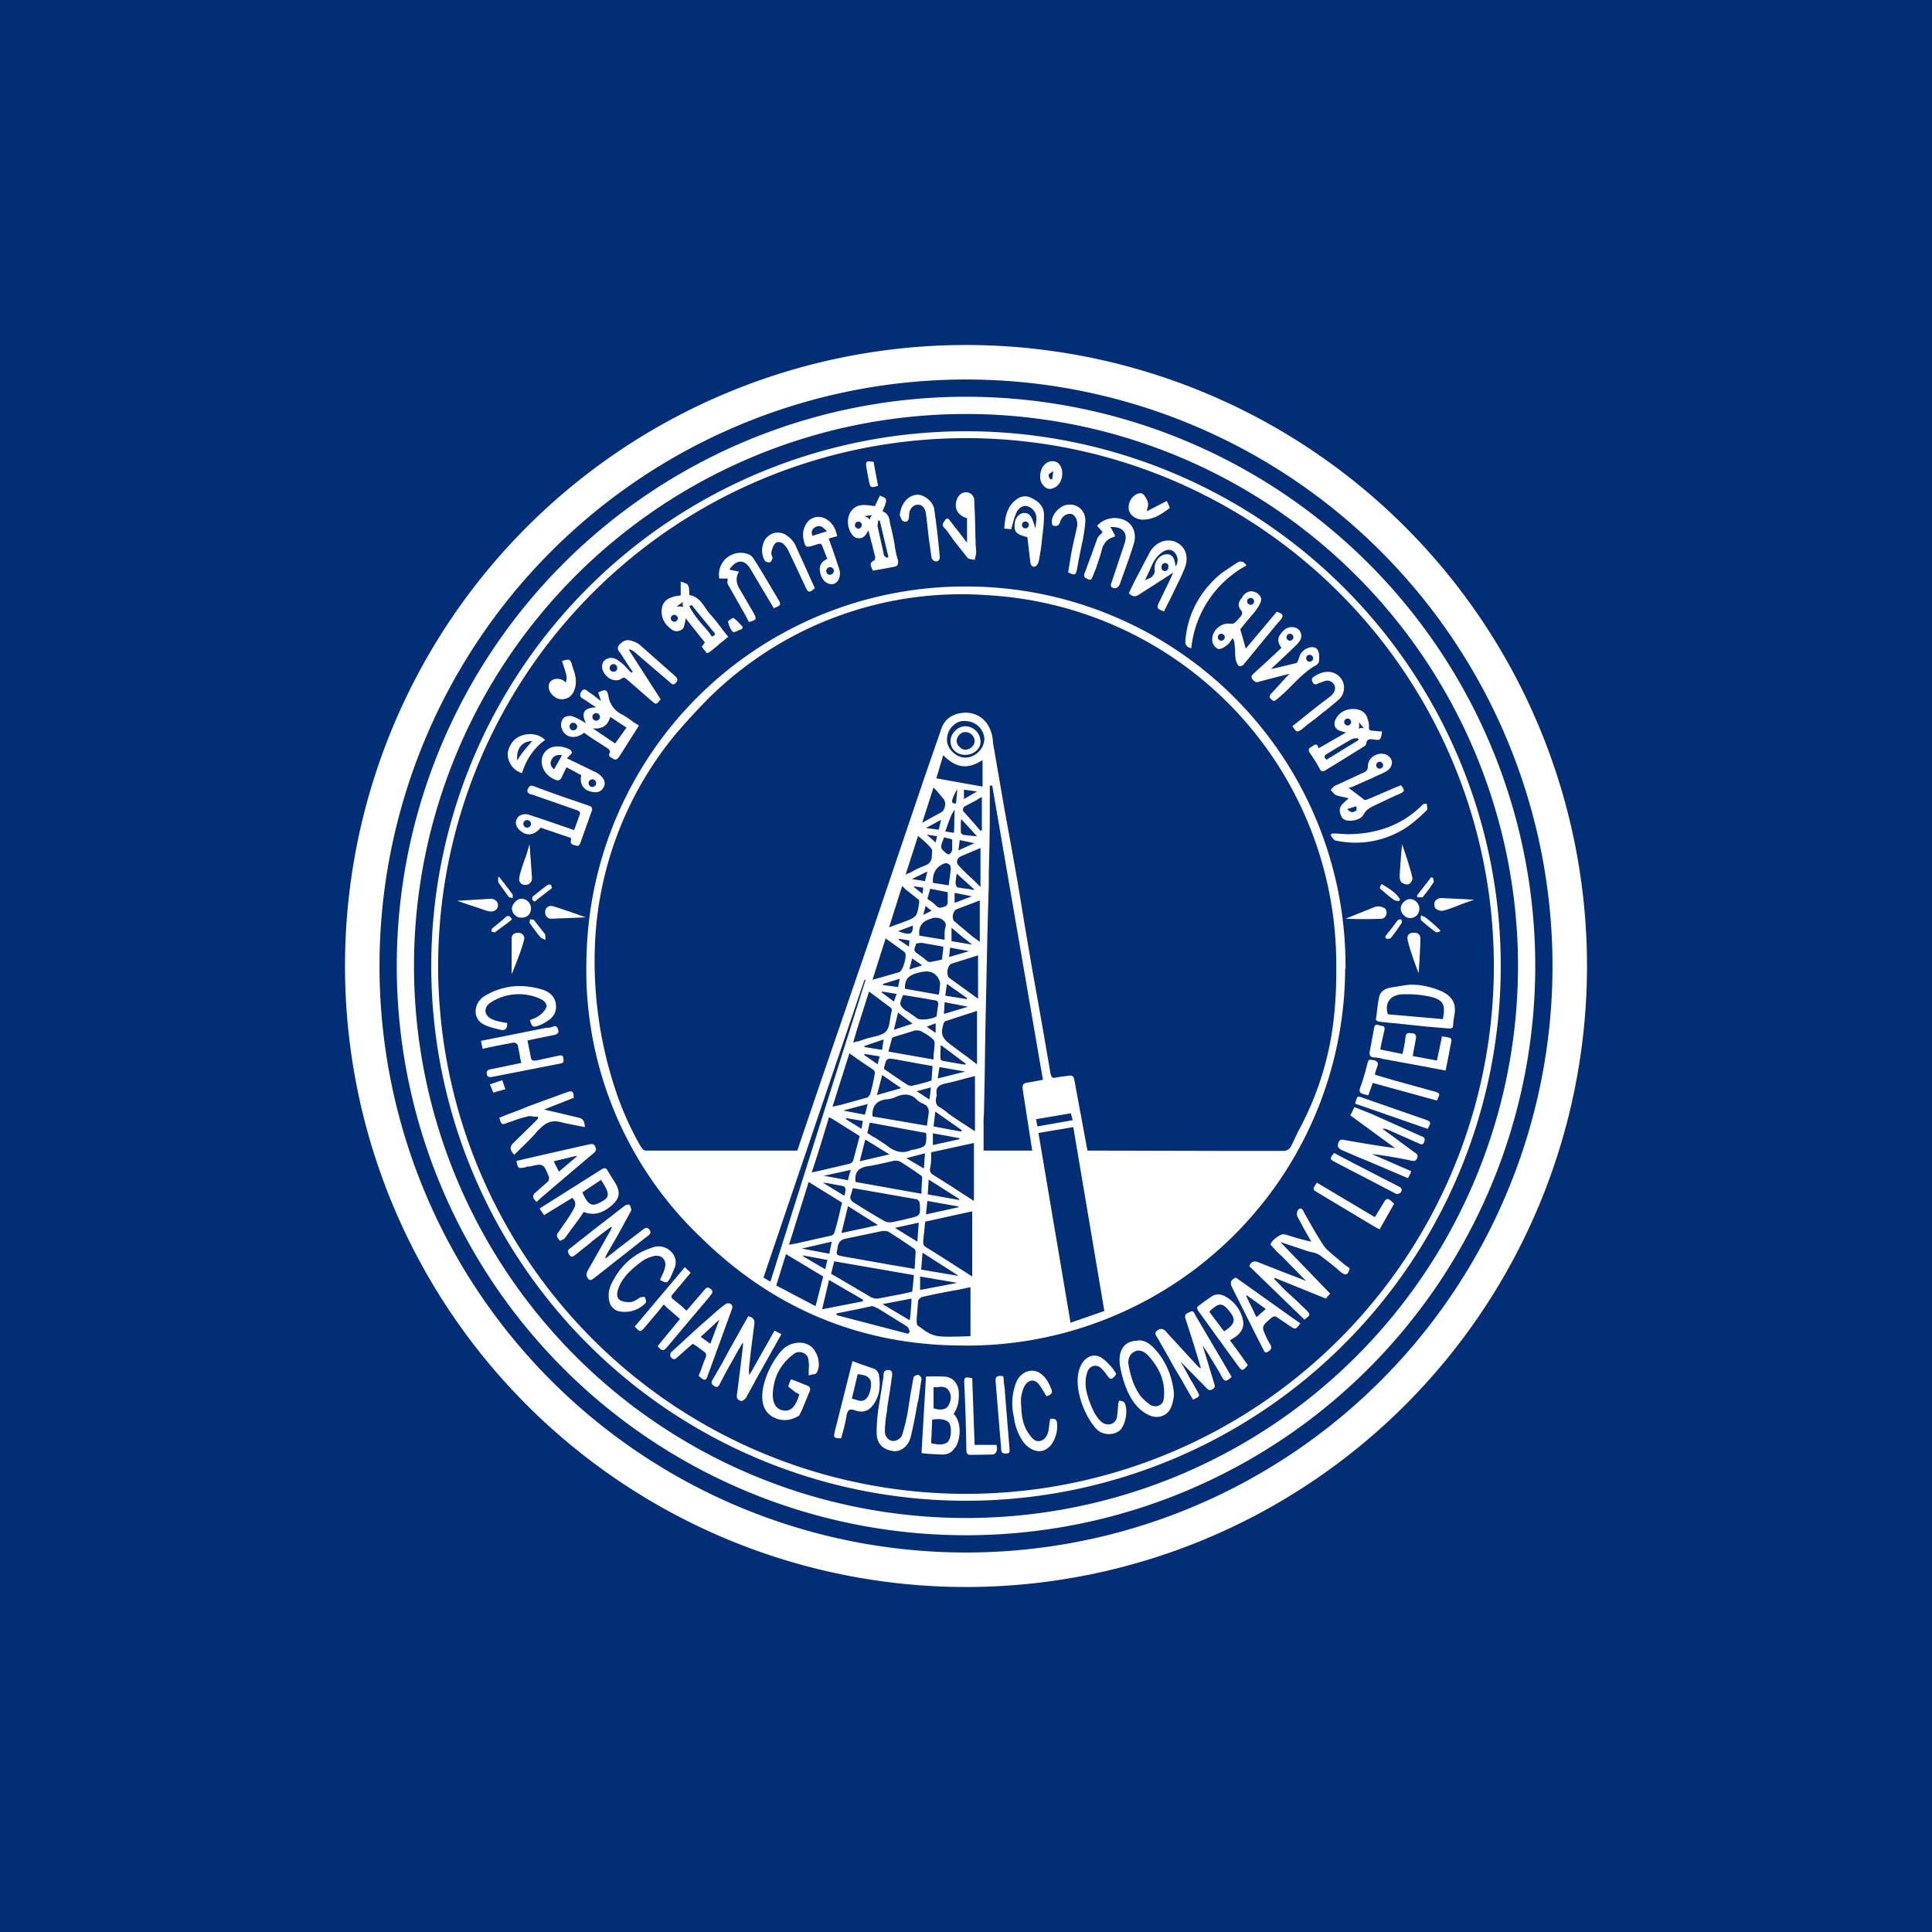
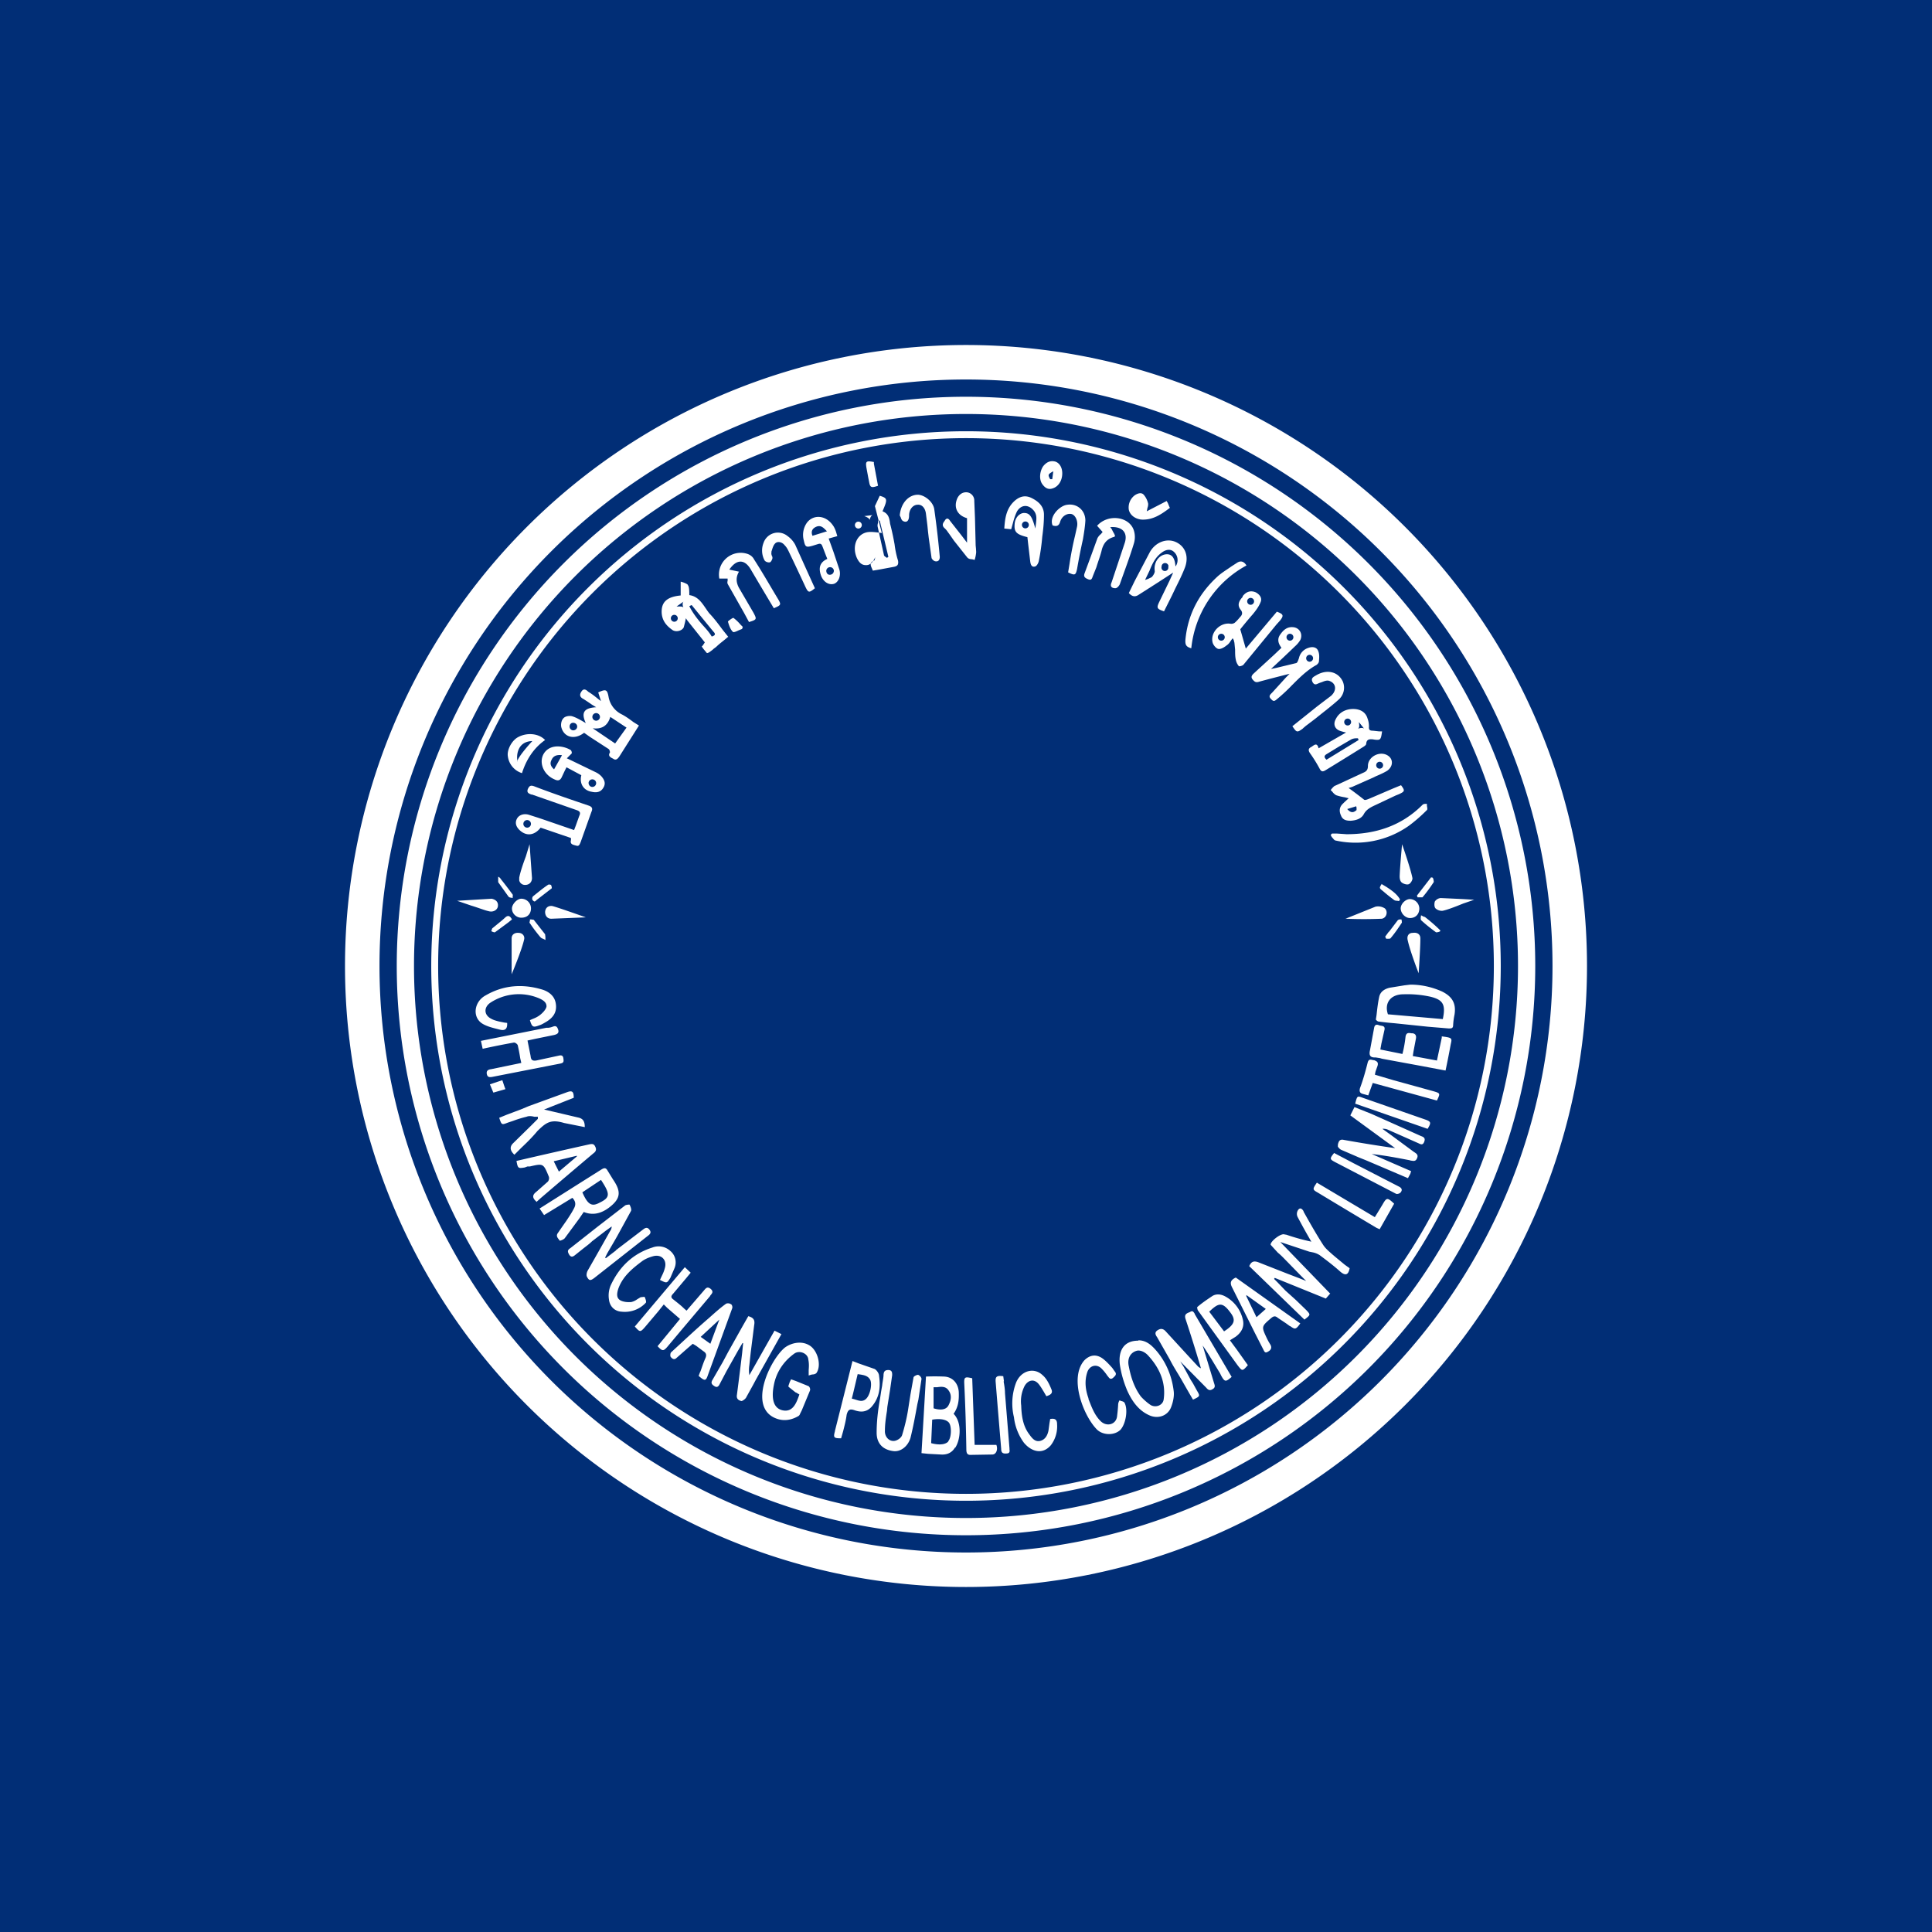
<svg xmlns="http://www.w3.org/2000/svg" width="56" height="56">
  <path fill="#012E76" d="M0 0h56v56H0z" />
-   <path d="M27.55 21.48c0 .23.18.4.43.4.24 0 .46-.18.44-.4a.45.45 0 00-.43-.43c-.22 0-.43.19-.44.43zm.62.17a.27.27 0 01-.19.08c-.12 0-.25-.13-.25-.25 0-.14.13-.27.26-.26a.27.27 0 01.26.25c0 .07-.03.14-.08.18z" fill="#fff" />
-   <path fill-rule="evenodd" d="M39 28.08A10.99 10.99 0 0028.05 17 10.97 10.97 0 0017 27.76a10.7 10.7 0 003.38 8.17c2.06 2 4.55 3.04 7.41 3.07a10.96 10.96 0 0011.2-10.92zm-15.72 4.77l-.17.5h-4.38c-.08 0-.11-.05-.14-.1l-.02-.02a9.02 9.02 0 01-.77-1.76 11.8 11.8 0 01-.55-4.2 10.23 10.23 0 012.3-5.95c.33-.39.67-.76 1.03-1.12a10.41 10.41 0 018.01-2.95 10.72 10.72 0 0110.14 10.48c.01.57 0 1.14-.06 1.7a8.83 8.83 0 01-1.04 3.36l-.2.42c-.05.1-.12.15-.25.15h-1.44l-4.22-.01-.38-2.05c-.01-.09-.06-.14-.16-.12l-.16.02-.2.03c-.1.03-.14.01-.17-.11a252.15 252.15 0 00-.52-2.96l-.23-1.35-.2-1.22-.2-1.12-.17-.93-.12-.69-.2-1.16a3.07 3.07 0 01-.03-.18 1.02 1.02 0 00-.18-.55.76.76 0 00-.75-.29c-.26.04-.47.18-.56.44l-.5 1.44-.02.06-1.5 4.43-1.5 4.37-.49 1.44zm6.63.44l.01.06h-1.41v-.73a2.79 2.79 0 01.01-.34l.02-.96.02-1.4.06-2.84.02-.76.02-.67v-.34a64.16 64.16 0 00.03-2.02v-.52h.07l1.47 8.53-.12.02-.26.05c-.2.02-.23.05-.2.25l.26 1.67zm1.12 5.05l-.93-5.5 1.01-.17.9 5.33-.98.34zm-3.23-.96l.33-.07v1.42l-.3.01c-.24 0-.47.02-.69-.02a1.02 1.02 0 01-.4-.2l-.14-.1c-.02-.02-.03-.08-.03-.12v-.07l.04-.51c0-.05.08-.12.13-.13.36-.08.7-.15 1.06-.21zm-.98-1.97l1.36-.3V37l-.61-.39a50.96 50.96 0 00-.73-.46c-.04-.02-.08-.08-.08-.12 0-.15.03-.3.04-.46l.02-.17zm-.3 1.23l-.01.14-.7-.12-1.36-.24c-.22-.04-.22-.05-.17-.25v-.04c.04-.15.1-.2.25-.23l.62-.13.43-.09c.06 0 .11 0 .17.02a22.36 22.36 0 01.77.51l.02.06-.02.37zm-3.43-.6l-.22.04.57-1.82.97.6-.04.15c-.05.23-.11.47-.18.7a.14.14 0 01-.08.1l-1.02.23zm1.09.52l2.31.4-.03.32-.02.16-.26.06-.73.14a.37.37 0 01-.22-.05l-.85-.5-.29-.17.09-.36zm4.05-3.43v1.68l-.42-.27-.18-.12-.57-.36c-.07-.05-.12-.08-.1-.2.02-.1.03-.2.03-.31v-.15l1.24-.27zm-4.7.85c.18-.54.34-1.07.5-1.6l.03.02.03.01.83.52-.05.18-.14.53a.16.16 0 01-.1.09l-.85.2-.24.05zm1.14.64l.05-.18.3.05 1.54.27c.04 0 .1.07.1.12.02.36.02.36-.34.44l-.11.03-.37.08c-.07 0-.15 0-.21-.04a20.29 20.29 0 01-.86-.52c-.1-.06-.16-.13-.1-.25zm3.35-3.37a27 27 0 01.24-.06v1.6l-.2-.13-.44-.29-.14-.1a1.73 1.73 0 00-.23-.17c-.13-.06-.13-.16-.12-.27l.01-.04c.01-.02.02-.05.01-.06-.04-.23.09-.29.28-.33.2-.04.4-.1.59-.15zM26.7 34.6l-1.9-.34c-.05-.36.17-.44.45-.47l.38-.08.26-.06a.3.3 0 01.2.02 11.65 11.65 0 01.63.42l.01.05-.02.34v.12zm-1.64-6.2h.03l-2.76 8.75-.2-.12 2.93-8.64zm-2.28 7.95l1.08.65a331.38 331.38 0 00-.22.86l-1.14-.6.28-.9zm1.84-5.82l-.49 1.55.26-.06.72-.2c.05 0 .1-.07.12-.13a5.32 5.32 0 00.13-.6.16.16 0 00-.03-.07l-.5-.34-.21-.15zm3.55-1.18l.15-.05v1.55l-.29-.22a41.9 41.9 0 01-.5-.37c-.23-.18-.27-.3-.18-.59a.13.13 0 01.05-.07l.77-.25zm-1.29 3.18l-.01.1-1.58-.27c-.02-.32.14-.48.45-.5.09-.01.18-.04.26-.08.21-.08.4-.08.57.09.05.05.11.09.18.12.16.06.19.18.16.33l-.03.21zm-2.02-2.35l-.13.04.11-.38.35-1.1.63.47c.02.02.03.05.03.08a.1.1 0 01-.01.04l-.01.03-.03.18c-.02.14-.04.27-.12.36-.08.08-.22.12-.35.15l-.17.04-.3.1zm.48 2.79l-.2-.13.07-.3 1.63.3.01.03c0 .36 0 .36-.34.45a.42.42 0 00-.16.04c-.21.07-.39.02-.57-.1-.14-.11-.29-.2-.44-.3zm1.72-2.38v.12l-1.31-.23a17.08 17.08 0 00.1-.37c0-.03.05-.05.08-.06a24.36 24.36 0 00.58-.18c.08-.01.16 0 .22.04.12.06.22.13.32.22a.16.16 0 01.04.11c0 .12-.02.23-.03.35zm-.43.24l.4.07-.03.42-.16.05a7 7 0 01-.4.1.24.24 0 01-.16-.04 23.54 23.54 0 01-.66-.45c.07-.31.07-.32.36-.27l.65.12zm1.85-8.03l-1.34-.24.2-.67c.35.35.68.44 1.14.14v.77zm-.35 4.96l.22-.07v1.26a127.58 127.58 0 00-.83-.6c-.11-.09-.06-.38.07-.42l.54-.17zM26.37 38.6l-.05.06-2.07-.54v-.05a74.35 74.35 0 001.02-.21c.05 0 .1.03.16.06h.01l.84.52c.03.02.05.06.07.1l.02.06zm-.83-10.27l-.25.07.38-1.2.53.38.03.03c.07.09-.06.54-.17.57l-.52.15zm2.86-2.23v1.2l-.23-.17-.5-.42c-.1-.08-.05-.32.07-.36l.66-.25zm-2.14 3.2c-.2-.16-.2-.2-.08-.46a78.47 78.47 0 01.89.15c.1.01.14.05.12.15a6.24 6.24 0 00-.04.31c-.07.08-.47.14-.56.07a20.16 20.16 0 00-.33-.23zm-.36-2.47l-.13.05.38-1.2.1.1.38.3c.01.02.02.06.01.1-.06.4-.07.4-.46.55l-.28.1zm1.3 2l-.97-.17v-.04c0-.26.13-.35.36-.42.22-.05.41-.09.57.1.05.06.08.13.09.2l-.02.23-.02.1zm-2.19 8.84v.05l-1.18.23.2-.85.98.57zm2.84-12.85l.57-.24v1.13l-.2-.2c-.16-.14-.3-.28-.43-.42-.09-.08-.05-.22.06-.27zm-1.42.45l-.18.08.36-1.12.12.1c.1.09.19.17.26.26.04.04.03.12.02.19v.05c-.01.13-.07.21-.2.26-.13.05-.25.1-.38.18zm-.98 10.24l-1.06.23.19-.78.87.55zm1.93-8.4v.13l-.73-.12c-.03-.23.05-.38.25-.46l.05-.02.11-.04c.07 0 .15 0 .2.03h.02c.08.06.17.12.12.26a.71.71 0 00-.02.22zm-.04.33l-.16-.03-.46-.08c-.05 0-.16.01-.17.03a.3.3 0 01-.02.07c-.03.07-.05.14.05.2l.19.14.12.1c.03.01.07.02.1.01l.24-.05.08-.02c0-.11.02-.2.03-.31v-.06zm.99-4.27l.13-.07v.97l-.04.01-.13-.15-.37-.42c-.02-.02 0-.11.03-.13l.38-.2zm-1.27-.35l-.33 1.03a42.84 42.84 0 01.56-.31c.11-.07.14-.29.06-.38l-.2-.24-.1-.1zm.39-1.4c.01-.33.3-.55.53-.52.3 0 .56.25.55.54-.01.27-.27.52-.55.52-.27 0-.55-.27-.53-.54zM26.7 36.8l.04-.49 1.03.66v.01l-1.07-.18zm-.31 1.3l-.02.17-.79-.47.84-.16c0 .16-.02.3-.03.47zm1.1-12.44l-.45-.07c-.01-.3.1-.47.33-.56a.14.14 0 01.18.08l.01.07a5.36 5.36 0 01-.05.38l-.01.1zm-1.71 7.8l-.86.2.16-.63.7.43zm1.18-7.7l.51.1v.25c0 .07 0 .14-.1.17-.1.04-.16.05-.24-.03-.05-.05-.1-.1-.17-.14l-.08-.06.03-.1.05-.18zm.76 11.43l-1.05.2V37l1.05.18v.02zm2.31-4.75l1.01-.17.05.2-1.02.18-.04-.21zm-2.24 2.34l-.9-.16.03-.43.88.56v.03zm.09-2.02l-.02.04-.8-.15.05-.43.77.54zm-1.03 2.33l.03-.28.9.16.01.02-.95.21.01-.11zm-.91.5l.69-.15-.04.55-.65-.4zm-.52-3.85l.7-.2-.55-.38-.15.58zm2.56-.9v.02l-.14-.02-.51-.09c-.03 0-.07-.04-.07-.06a4 4 0 01.01-.4l.72.54v.02zm-3.94 5.5l-.8-.15.87-.2a135.14 135.14 0 01-.07.34zm3.77-3.32l-.77.17v-.34l.77.14v.03zm-.45-8.75l.24.06v.3c-.01.05-.04.1-.08.13-.02.02-.09-.02-.12-.05-.15-.13-.15-.14-.04-.43zm.62 6.79l-.8.2.05-.33.75.13zm-2.07-1.21l.12-.5.42.32-.54.18zm2.27-2.47l-.6-.1v-.39l.32.27.28.22zm-.16 1.58l-.62-.1.03-.23.02-.11.58.41-.01.03zm-1.21 4.47l-.03.44-.51-.3.54-.14zm1.25-4.25l-.7.21.02-.34.68.13zm-.4-5.36a5 5 0 01-.01.32l-.25-.04.08-.23c.05-.13.1-.28.19-.4l-.01.35zm.04 1.78c0-.1.02-.19.03-.28l.52.47c-.05 0-.1 0-.15-.02a5 5 0 01-.35-.05c-.02 0-.05-.08-.05-.12zm.16-1.86l.46.5-.12-.01-.27-.03c-.03 0-.08-.05-.08-.08v-.26l.01-.12zm-3.28 10.47l-.7-.13.78-.17-.06.2-.02.1zm-1.3 2.2v-.02l.7.13-.06.27-.65-.38zm1.16-4.22l.71-.19-.04.16-.04.15-.63-.12zm.03 2.47l-.62-.38.16.02.43.08c.03 0 .07.06.07.1l-.02.12-.02.06zm.58-4.33v-.01l.56-.19c0 .07-.02.13-.03.19l-.01.11-.51-.08v-.02zm2.5-2.86l.54.1-.58.17a29.7 29.7 0 01.03-.27zm.12-1.3v-.29l.5.1-.5.19zm-.73 5.7l-.37-.24.41-.11-.02.21-.02.14zm-1.93.62l-.04.23-.45-.28.01-.03.48.08zm2.77-7.84l.04-.3.42.09-.46.21zm-2.19 3.9v-.03l.49-.15-.05.24-.44-.06zm-.53 2l.44.07-.04.13-.02.1-.39-.27.01-.04zm.97-3.56c.35.13.43.1.43-.16l-.43.16zm1.25-3.23l-.44.24.37.05.07-.3zm-.47 1.78l-.38-.06.45-.22-.07.28zm-1.24 3.2l.42.07-.08.22-.35-.26v-.03zm.79-.64l.37-.12-.29-.2-.08.31zm1.96-5.16l-.38.22v-.27l.38.05zm-1.2 6.72v.28l-.26-.18.26-.1zm-1.07-2.42l.01-.03.3.05-.01.14v.04l-.3-.2zm.44-1.53v-.02l.27.04a18.56 18.56 0 00-.02.18l-.25-.2zm1.23-2.78l.03-.07-.02.21-.02.22c-.18 0-.12-.1 0-.36zm-.86 1.26l.3.05-.04.18-.26-.23zM27 26.4l-.24.12.07-.26.17.14z" fill="#fff" />
  <path fill-rule="evenodd" d="M28 46a18 18 0 100-36 18 18 0 000 36zm0-1a17 17 0 100-34 17 17 0 000 34zm0-1a16 16 0 100-32 16 16 0 000 32zm0 .5a16.5 16.5 0 100-33 16.5 16.5 0 000 33zM43.3 28a15.3 15.3 0 11-30.6 0 15.3 15.3 0 0130.6 0zm.2 0a15.5 15.5 0 11-31 0 15.5 15.5 0 0131 0z" fill="#fff" />
  <path d="M38.56 37.5L37.11 36l.84.28.1.02a.6.6 0 01.2.08c.2.15.4.3.6.48.13.11.23.12.27-.1l-.14-.1-.29-.24a5.79 5.79 0 00-.07-.06c-.1-.09-.2-.17-.27-.28-.2-.31-.38-.63-.56-.95l-.01-.03c-.07-.11-.13-.08-.17 0a.2.2 0 000 .17 17.86 17.86 0 00.4.72 6.12 6.12 0 01-.72-.2l-.06-.01c-.1-.04-.41.2-.4.3a27.14 27.14 0 00.21.23c.1.08.18.17.27.26l.38.39.17.17-.2-.08-.34-.13-.84-.33c-.13-.05-.21-.03-.27.11l1.6 1.55c.18-.14.18-.14.06-.27l-.31-.3-.3-.27-.23-.24-.1-.1.02-.03 1.48.6.13-.15zm-3.16 2.38c.1.18.13.18.3.03l-1.07-1.82v-.01c-.04-.06-.06-.1-.14-.05a.5.5 0 01-.05.02c-.06.03-.11.06-.08.17a44.32 44.32 0 01.45 1.44.26.26 0 01-.11-.08l-.25-.27-.67-.73c-.07-.07-.14-.08-.23-.02s-.06.13-.01.2l.37.65c.1.2.22.38.33.57l.24.42.1.17c.21-.1.21-.1.11-.27l-.11-.2-.07-.11-.2-.37-.1-.16.75.76c.05.06.1.1.18.05.1-.05.07-.12.05-.18L34.86 39c.18.26.34.54.5.8l.04.08zM33 38.85c.24 0 .4.16.55.34.26.32.42.71.47 1.13.02.15-.02.33-.08.48-.1.24-.37.33-.61.23-.33-.14-.52-.42-.66-.73-.1-.24-.17-.48-.21-.74-.05-.39.1-.7.53-.7zm-.28.76c.05.26.14.59.35.87.09.1.21.2.29.25.15.08.35 0 .37-.17.07-.5-.13-.93-.47-1.29-.07-.07-.19-.14-.3-.12-.17.04-.3.2-.24.46zm4.68-1.17c.14.1.16.1.29-.08l-1.87-1.33c-.17.08-.17.17-.1.3l.65 1.3a290.2 290.2 0 00.25.49c.03.06.05.11.13.06.08-.04.13-.11.07-.21a1.71 1.71 0 01-.1-.18c-.16-.34-.16-.34.12-.58.08-.07.13-.07.2-.01l.24.16.11.08zm-1.27-.9l.56.4-.27.24-.3-.62.01-.01zm-4.7 1.89c.15-.15.33-.19.52-.06.1.07.2.18.29.28l.07.1c.08.09 0 .14-.05.19-.08.06-.11 0-.15-.05l-.01-.01a1.35 1.35 0 00-.18-.22c-.14-.13-.33-.08-.4.1-.09.26-.06.52.03.77v.02c.09.23.17.46.35.64.18.18.46.1.48-.15a4.65 4.65 0 00.03-.32c0-.05.02-.1.04-.13l.05.02c.05.01.09.03.1.06.1.2.03.6-.12.77-.17.17-.5.17-.68 0-.4-.4-.82-1.5-.37-2.01zm4.42-.31l-.2-.27a5.84 5.84 0 01.16-.1c.18-.13.27-.3.21-.52a1.02 1.02 0 00-.52-.66c-.12-.06-.24-.07-.35-.01-.15.1-.3.2-.44.32-.02 0 0 .08.01.1l1.15 1.59c.14.18.14.18.3 0l-.32-.45zm-.37-.53l-.43-.57c.27-.26.38-.29.61.02.17.22.13.35-.18.55zm-11.28 2.9c-.05.18-.03.2.18.2l.06-.21c.04-.16.08-.31.1-.47.04-.16.1-.18.24-.13.18.06.34.05.48-.1.23-.26.27-.57.22-.9 0-.07-.07-.17-.13-.2l-.46-.16-.18-.07a1064.5 1064.5 0 01-.51 2.03zm.6-.92a1 1 0 00-.11-.03l.04-.16.13-.55.07.01c.12.02.24.04.3.17.05.13-.01.43-.13.54-.1.09-.2.05-.3.02zm.77-.41l-.03.17-.03.2c-.06.33-.1.66-.1 1 0 .3.17.49.48.53.2.03.42-.12.5-.38.08-.32.14-.65.2-.98l.03-.13.09-.6c0-.05-.06-.11-.1-.12-.04 0-.12.04-.13.07l-.09.5-.07.45c-.04.25-.1.49-.17.72-.02.08-.12.15-.2.17-.16.04-.31-.1-.3-.29 0-.2.03-.39.06-.58l.01-.11.08-.5.06-.42c0-.07 0-.14-.1-.15-.1 0-.14.03-.15.13 0 .1-.03.21-.04.32zm2.12 1.8c.16-.25.19-.74-.05-.98.14-.2.16-.4.15-.64-.02-.25-.18-.43-.43-.44a6.44 6.44 0 00-.52 0l-.13 2.22.19.02.38.02c.17.01.31-.05.4-.2zm-.2-.18c-.15.16-.5.05-.5.05l.03-.68s.34-.07.48.08c.09.1.08.45-.02.55zm0-1.04c-.11.2-.43.08-.43.08v-.61h.1c.13-.02.26-.03.34.1.1.14.06.3-.01.43zm2.84-.27a3.64 3.64 0 01-.07-.12c-.05-.08-.1-.17-.16-.24-.13-.15-.3-.11-.4.06a.98.98 0 00-.1.57c.01.3.05.59.23.83.08.11.16.22.3.2.16-.03.23-.16.26-.3l.03-.22.02-.12c.12-.02.2 0 .2.15a.9.9 0 01-.18.61c-.25.29-.57.18-.78-.07a1.55 1.55 0 01-.29-.74 1.7 1.7 0 01.06-1c.14-.35.52-.46.77-.22.12.1.2.27.26.42.04.11-.04.15-.12.18l-.03.01zm-1.45 1.41c.05.13 0 .28-.12.28l-.6.01c-.12.01-.15-.04-.15-.16a57.49 57.49 0 00-.06-1.9c-.01-.2.02-.21.23-.16l.07 1.93h.63zm.22-1.84l-.02-.15c-.21-.03-.23.03-.22.17l.06.74.1 1.2c0 .1.04.14.15.13.1 0 .1-.06.09-.12v-.03l-.13-1.6c0-.11-.02-.23-.04-.34zm11.78-11.5c.32 0 .63.07.92.2.3.15.41.35.36.67a2 2 0 00-.04.3c0 .1-.05.1-.13.1l-.6-.05-.96-.1a8.81 8.81 0 01-.47-.05c-.03 0-.08-.05-.08-.06l.02-.13c.02-.18.04-.36.08-.54.04-.15.17-.22.3-.25l.43-.07.17-.02zm.94 1c.09-.42.01-.56-.36-.65a3.1 3.1 0 00-.78-.07c-.38 0-.56.26-.45.58l1.6.14zm-.92 4.41l-.02.07-.07.13-1.22-.52-.2-.08-.51-.22c-.05-.02-.12-.1-.1-.12v-.04c.02-.07.04-.16.17-.13a40.35 40.35 0 001.49.24l-1.3-.95.12-.24.5.2a610.03 610.03 0 011.43.64c.09.03.13.07.09.17-.04.1-.1.07-.16.04l-.88-.39a.3.3 0 00-.17-.03l.25.18.65.48.03.02c.06.04.12.08.07.18-.04.09-.1.07-.18.06l-.03-.01c-.36-.07-.73-.14-1.1-.18l1.15.5zm1.15-3.68c.04-.18.05-.19-.26-.23v.04l-.14.66-.7-.13.02-.13.07-.37c.02-.1-.02-.15-.1-.16h-.03c-.07-.01-.15-.03-.17.1a3.4 3.4 0 01-.09.5l-.64-.13.03-.17.09-.4c.02-.1-.04-.11-.1-.12l-.05-.01c-.07-.03-.13-.03-.15.07l-.07.38-.05.27c-.03.13-.01.22.16.21l.13.02a.8.8 0 00.07.02l1.14.21.69.13a26.42 26.42 0 00.15-.76zm-2.2.88l.54.16 1.16.32c.2.06.2.06.1.27l-1.86-.51-.13.36-.15-.04c-.08-.02-.12-.06-.09-.17.09-.24.16-.49.22-.73.03-.12.08-.1.17-.08h.02c.07.03.13.05.1.16l-.06.17-.02.1zm0 4.13l-1.68-1c-.13.19-.13.2.03.29a307.02 307.02 0 001.7 1.02l.09.04.42-.74c-.2-.19-.22-.18-.34.03l-.14.23-.08.13zm1.53-2.56l-2.1-.73c.06-.23.06-.23.22-.17l1.81.63c.17.06.18.09.07.27zm-2.14 1l-.57-.3c-.13.16-.13.18.02.26l1.77.92c.03.02.11 0 .14-.04.04-.05.05-.11-.04-.16l-1.32-.68zm-23.89-9.25l.07.98c0 .12-.08.2-.2.2a.17.17 0 01-.17-.13v-.08c.03-.16.11-.4.19-.61l.11-.36zm-1.1 1.58c.14.03.2.11.18.23-.02.1-.14.17-.27.13-.1-.02-.3-.1-.5-.16l-.41-.14 1-.06zm1.73.58l1-.04s-.87-.31-.98-.33c-.12-.01-.19.06-.2.17 0 .11.06.2.18.2zm-1.15 1.59V27.2c0-.12.1-.17.2-.16.12 0 .19.1.16.2-.07.31-.36 1-.36 1zm.01-1.9c-.01.15.12.28.27.28.17 0 .27-.1.28-.25a.28.28 0 00-.28-.3c-.12 0-.26.15-.27.27zm.98.93l-.08-.04c-.04-.01-.06-.03-.08-.05-.1-.12-.21-.26-.3-.4-.02-.01-.01-.04 0-.07v-.04h.04l.07.01.33.42.01.09a1 1 0 000 .08zm-1.32-1.8l-.06-.04v.16l.3.42c.02.02.05.03.08.03l.04.01V26c0-.03.01-.05 0-.07a12.28 12.28 0 00-.36-.47zm.99.68l-.02-.01c-.02-.02-.04-.03-.04-.05a.1.1 0 01.02-.09c.14-.11.28-.23.43-.33.02-.02.07-.01.09 0 .02.03.03.1.02.1l-.44.34-.03.03a.23.23 0 01-.03.01zm-.76.61l.11-.09c-.05-.09-.1-.13-.18-.07l-.1.09-.28.23c-.02.01-.02.04-.03.06l-.01.03.04.02c.03.01.06.02.07.01l.38-.28zm26.21-1.29c-.06-.3-.3-.98-.3-.98s-.06.63-.07.93c0 .06.01.14.06.18.05.04.15.07.2.05.06-.02.12-.13.11-.18zM39 26.63l.87-.35c.1-.02.19 0 .27.05.1.09.05.28-.09.3a12.47 12.47 0 01-1.04 0zm2.12 1.58s-.25-.64-.32-.97c-.02-.1.02-.2.15-.2.13-.02.22.04.22.16 0 .3-.05 1.01-.05 1.01zm1.61-2.13l-.32.11c-.22.09-.48.19-.6.21a.27.27 0 01-.2-.07c-.04-.04-.04-.14-.02-.2a.23.23 0 01.17-.1l.64.03.33.02zm-1.86.53c.16 0 .27-.11.27-.28a.28.28 0 00-.27-.27c-.13 0-.27.14-.27.27 0 .14.13.28.27.28zm-.83-.99l.15.09c.15.1.3.2.39.36l-.03.05a.6.6 0 00-.05-.01c-.04 0-.08-.01-.1-.03a4.7 4.7 0 01-.3-.24l-.05-.04c-.07-.06-.07-.07 0-.18zm.22 1.38l-.11.15.03.06h.05c.04 0 .07 0 .08-.02.12-.14.22-.29.32-.44.01-.01 0-.04 0-.07l-.01-.03h-.04a.09.09 0 00-.07.03l-.25.33zm1.27-1.56l.02.05c0 .03.02.07 0 .09-.1.15-.2.29-.32.43h-.14l-.02-.05.41-.53.05.01zm-.24 1.14a3.19 3.19 0 01-.1-.05l-.01.07c0 .03 0 .07.02.08.13.12.27.23.42.34.02.01.05 0 .09-.01l.04-.02-.01-.03a4.88 4.88 0 00-.45-.39zM14.7 29.65c.01.15-.04.23-.19.2l-.08-.02c-.16-.04-.32-.08-.45-.16-.3-.19-.24-.64.1-.82.52-.3 1.08-.34 1.66-.16.2.07.34.2.37.4.04.25-.08.41-.28.53-.07.04-.13.08-.2.1-.18.07-.21.05-.27-.15l.09-.04a.77.77 0 00.19-.1c.08-.06.18-.16.2-.25.01-.13-.11-.2-.23-.25a1.5 1.5 0 00-1.39.13c-.2.13-.2.36.02.47.07.04.15.06.23.08l.15.03.08.01zm.38 1.03a5.04 5.04 0 00-.07-.37c0-.04-.08-.1-.12-.09a21.79 21.79 0 00-.9.18l-.05-.23 1.9-.38h.06a.5.5 0 00.12-.03c.1-.04.13 0 .16.09.03.1-.04.13-.12.15l-.54.11-.23.05.03.15.06.3c.01.13.07.14.16.13l.65-.14c.08-.02.13-.01.14.08.01.08.02.13-.1.15l-1.94.38c-.1.02-.16.02-.18-.08-.02-.11.06-.13.13-.14l.87-.18-.03-.13zm1.71 4.64l-.42.57c-.03.04-.14.08-.15.07l-.01-.02c-.05-.06-.1-.12-.04-.2l.11-.16.14-.2c.08-.12.16-.24.22-.36.06-.11.04-.21-.05-.3l-.82.5-.13-.19 1.25-.79.54-.34c.08-.05.13-.06.18.03l.16.26c.24.35.22.55-.1.8-.23.18-.48.25-.75.14l-.13.19zm.09-.76c.16.37.28.42.5.3.31-.15.31-.25.04-.66l-.54.36zm.98 1.68l-.3.23-.02-.02.06-.12.21-.36.08-.14.4-.73c.02-.04-.01-.12-.04-.18 0-.01-.1 0-.13.02l-.79.61-.8.63c-.1.06-.07.12-.03.19.06.09.12.05.18 0l.2-.16c.1-.08.2-.15.28-.23l.39-.3.18-.13c0 .05-.02.1-.05.14a124.15 124.15 0 01-.64 1.13c-.03.05-.05.13-.03.18.07.14.11.13.27 0l1.5-1.18c.07-.05.1-.1.05-.17s-.1-.08-.18-.02l-.8.61zm3.52 2.93l.14-.24h.02l-.03.3a99.99 99.99 0 01-.15 1.2c-.02.12.05.16.13.18.03 0 .1-.05.13-.09l.21-.38.08-.15.74-1.32-.2-.1-.73 1.29a.96.96 0 010-.29l.04-.37.1-.79c.03-.16-.03-.22-.17-.26l-.16.28-.42.75-.16.3-.3.52c-.06.1 0 .14.06.18.08.05.12 0 .15-.06l.2-.38.32-.57zm1.69 1.19l.1.06c-.08.23-.18.52-.48.46-.34-.07-.31-.48-.26-.73.07-.38.29-.7.6-.92.15-.1.39 0 .4.18.02.1.02.19.01.3v.16a.98.98 0 01.1-.03c.06 0 .11-.02.13-.05.15-.23.02-.67-.22-.8-.22-.13-.51-.07-.7.07-.43.35-1.1 1.75-.24 2.06.22.08.44.04.64-.08a.12.12 0 00.04-.06l.05-.1.24-.58a.13.13 0 00-.04-.12l-.37-.15-.14-.05-.04.08c-.02.07-.05.12-.03.14l.2.16zm-3.05-3.47l-.17-.16-1.45 1.72c.15.17.16.17.3.01l.38-.45.16-.2.1.1.37.32-.65.79c.14.15.17.15.29.01l.47-.56.76-.9.01-.02c.05-.06.1-.11.01-.19-.1-.08-.14-.02-.2.05l-.5.58-.07-.06c-.1-.1-.21-.18-.32-.27-.07-.05-.06-.1 0-.16l.37-.44.14-.17zm-3.39-5.07l-.86.34.3.07.68.16c.15.03.2.11.2.28l-.6-.12c-.4-.12-.53 0-.77.23-.14.17-.3.33-.47.49l-.2.2c-.13-.12-.14-.23-.04-.33l.51-.5.21-.21v-.06h-.1c-.08-.02-.16-.03-.23 0a3.2 3.2 0 00-.39.12l-.15.05c-.18.07-.18.07-.25-.14l.22-.09.4-.15.24-.1 1.1-.4c.16-.06.2-.02.2.16zm3.67 7.93l-.05.13c.16.14.2.15.25.03l.72-1.98c.02-.04 0-.12-.04-.13-.04-.03-.12-.03-.15 0-.18.13-.34.28-.5.42-.37.32-.72.65-1.08.98-.02.02-.03.1-.01.13.04.05.1.1.17.03l.33-.29.14-.12.1.06.2.15c.08.05.11.1.07.2-.06.13-.1.26-.15.4zm.29-.8l-.28-.2.54-.5-.26.7zm-5.03-4.11c-.12-.1-.15-.19-.02-.29l.34-.3a.16.16 0 00.03-.14c-.16-.39-.16-.39-.55-.3h-.07l-.08.03c-.19.03-.2.03-.24-.19a248.65 248.65 0 012.11-.48c.06-.01.13-.03.17.06.05.09.02.15-.05.2a253.2 253.2 0 00-1.53 1.3l-.11.1zm1.16-1.32v-.02l-.67.16.15.3.52-.44zm2.46 3.47a4.5 4.5 0 00-.05.11c.2.1.2.1.3-.06l.12-.28a.43.43 0 00-.12-.5.5.5 0 00-.52-.1c-.57.18-.96.56-1.21 1.1a.75.75 0 00-.05.4c.02.2.16.35.37.36a.83.83 0 00.7-.26c.02-.03-.01-.11-.03-.16 0-.02-.08 0-.12 0l-.1.06a.48.48 0 01-.17.08c-.1.01-.23 0-.32-.05-.12-.07-.1-.2-.06-.33.13-.37.42-.6.7-.81.1-.07.21-.11.32-.14.24-.06.4.12.33.35-.02.08-.05.15-.09.23zm-4.56-5.5l-.06-.18-.36.12.1.24.35-.1-.03-.08z" fill="#fff" />
-   <path fill-rule="evenodd" d="M19.15 20.27c-.13.16-.13.16-.27.04l-.7-.61c-.07-.06-.1-.08-.18-.02-.1.07-.28.04-.38-.05-.15-.13-.2-.28-.15-.41.06-.14.25-.2.41-.1.07.04.13.09.2.15l.16.17.06.06.04-.03-.1-.14-.22-.34a.55.55 0 00-.04-.06c-.06-.07-.11-.14-.03-.24.12-.13.23-.17.4-.1.1.03.18.08.25.15l.6.53.36.32c.07.06.11.12.03.2-.07.08-.12.04-.18-.02l-1.04-.89a.67.67 0 00-.12-.06l-.02.02.92 1.43zm-1.26-.9a.1.1 0 01-.1.1.11.11 0 01-.12-.1c0-.07.05-.12.11-.12s.11.05.11.11z" fill="#fff" />
-   <path d="M16.29 19.16c.22-.07.24-.06.3.14v.01c.07.2.14.4.08.62-.04.15-.12.28-.27.32-.15.05-.29 0-.4-.12-.11-.12-.13-.29-.04-.38.08-.09.25-.1.38-.02l.03.03.03.02c.04-.16.04-.16-.11-.62zm.09.83c0 .06-.05.1-.11.1a.11.11 0 01-.11-.1c0-.06.05-.11.1-.11.07 0 .12.05.12.1z" fill="#fff" />
  <path fill-rule="evenodd" d="M15.8 21.45c-.34.24-.55.58-.67.96a.59.59 0 01-.41-.49c-.03-.18.11-.45.29-.55.25-.14.59-.12.78.07zm-.8.62c-.04-.2.01-.58.43-.59-.13.14-.4.45-.44.59zm1.55 2.22l-.88-.3c-.17.22-.4.26-.6.08-.12-.11-.15-.23-.08-.35.06-.1.2-.15.35-.1l.25.08.12.04.93.32.05-.13.1-.28c.05-.1.01-.14-.08-.17l-1.29-.45h-.02c-.07-.03-.14-.05-.1-.16.04-.08.07-.12.18-.08.52.2 1.05.38 1.58.56.12.04.12.1.08.19l-.31.87c-.03.07-.05.13-.13.1l-.04-.01c-.07-.02-.14-.04-.11-.15v-.06zm-1.16-.41a.11.11 0 11-.22 0 .11.11 0 01.22 0zm.98-1.54a3 3 0 00.05-.1l.43.23c-.06.24.06.44.3.48.13.03.26.02.34-.12.08-.13.02-.24-.06-.33a.57.57 0 00-.17-.12l-.62-.3-.21-.1.04-.04.1-.1c.01-.01 0-.08-.03-.1-.18-.11-.5-.17-.7.01-.26.24-.14.68.23.84.1.05.17.04.22-.08l.08-.17zm-.38-.32c.05-.11.15-.15.3-.13l-.23.41c-.1-.09-.13-.17-.07-.28zm1.18.79c.06 0 .11-.05.11-.11a.11.11 0 00-.11-.11.11.11 0 00-.11.1c0 .07.05.12.11.12zm-.19-1.85c-.14-.3-.06-.44.3-.46l-.13-.08a5.05 5.05 0 00-.24-.16c-.1-.05-.12-.12-.06-.21.06-.1.13-.07.2 0 .1.06.19.13.3.22l.07.05-.08-.25c.22-.1.26-.09.3.13a.7.7 0 00.37.5c.12.06.23.14.35.23l.16.1-.19.3-.38.6c-.05.07-.1.12-.18.06l-.04-.02c-.05-.03-.11-.07-.05-.16 0-.02-.01-.08-.04-.1l-.54-.35-.17-.12c-.27.21-.58.14-.66-.16-.02-.08 0-.2.06-.26.05-.06.17-.08.25-.06.1.03.19.08.28.13l.12.07zm.2.15l.65.44.33-.46-.47-.31c-.08.27-.26.36-.51.33zm-.45-.05c0 .06-.05.11-.12.11a.11.11 0 01-.1-.11c0-.06.04-.11.1-.11.07 0 .12.05.12.11zm.55-.17c.06 0 .11-.05.11-.11a.11.11 0 00-.1-.11.11.11 0 00-.12.11c0 .06.05.11.11.11z" fill="#fff" />
  <path d="M25.33 13.39v.05l.12.64c-.2.07-.23.05-.26-.12l-.02-.1-.05-.27c-.04-.22-.02-.24.2-.2zm.75 1.55c.03-.35.25-.6.53-.6.2.01.44.21.47.42a27.05 27.05 0 01.16 1.38c0 .1-.05.14-.12.13-.05 0-.12-.07-.12-.11l-.08-.57-.02-.17-.02-.2-.04-.32c-.02-.18-.12-.28-.24-.27-.14 0-.25.14-.25.31 0 .16-.07.22-.18.16-.03-.02-.05-.06-.06-.1l-.03-.06zm-3.65 2.69l-.12-.2a140.9 140.9 0 01-.54-.91c-.18-.32-.42-.32-.63-.01l.28.06c-.1.17-.08.32 0 .47l.42.72c.1.19.1.2-.13.27l-.14-.26-.47-.83a.118.118 0 01-.01-.1.6.6 0 000-.07h-.24a.63.63 0 01.8-.72c.1.03.17.09.21.17.24.37.46.76.69 1.14.1.17.09.18-.12.27zm.92-.61c.08.16.1.17.27.03l-.15-.33-.42-.93a.73.73 0 00-.22-.25.44.44 0 00-.7.2.6.6 0 00.03.5c.02.04.1.07.15.06.03 0 .07-.07.08-.12 0-.02 0-.05-.02-.07 0-.03-.02-.05-.01-.07v-.05c.03-.09.05-.18.11-.24.07-.07.2-.04.27.05.05.05.08.1.11.16a76.77 76.77 0 01.5 1.06zm-1.94 1.25l.1-.04.02-.06a3.4 3.4 0 01-.07-.07 1.23 1.23 0 00-.2-.19c-.02-.01-.17.1-.16.11.03.1.07.23.15.3.03.01.1-.02.16-.05z" fill="#fff" />
-   <path fill-rule="evenodd" d="M23.94 16.1l.04.1c-.2.09-.27.24-.18.49.07.18.23.28.38.23.13-.05.2-.24.15-.41l-.17-.51-.14-.39.25-.07-.03-.1a.78.78 0 00-.07-.17c-.22-.36-.6-.36-.78-.12a.61.61 0 00-.09.52c.04.19.07.2.25.15l.16-.05c.07-.02.1-.01.13.07l.1.26zm-.26-.84c.13-.04.2.05.29.14l-.42.13c-.06-.15.02-.23.13-.27zm.37 1.4c.07 0 .12-.05.12-.12a.11.11 0 00-.12-.1.11.11 0 00-.1.1c0 .07.04.12.1.12zm-4.12.28a.672.672 0 00-.2-.08v.4c-.41.04-.57.2-.55.52.02.22.14.36.31.48.1.07.28.03.33-.08l.04-.16.02-.1.04.06.51.64-.06.09-.03.03.05.07.1.12c.04 0 .08-.03.17-.1l.02-.02.04-.03.04-.03c.1-.1.22-.18.33-.28l.02-.01-.16-.2c-.12-.16-.23-.31-.36-.45-.06-.06-.1-.13-.15-.2-.11-.16-.23-.33-.46-.36 0-.18-.01-.26-.05-.3zm.11.6l-.06.03c.1.2.24.38.38.54.1.11.2.22.27.34.1-.03.12-.07.05-.14a162.4 162.4 0 01-.63-.77zm-.23-.1l-.2.14h.03c.06 0 .14-.01.17.03-.02-.04-.04-.12 0-.17zm-.17.45a.1.1 0 11-.19 0 .1.1 0 01.19 0zm5.72-3.22l.14-.3c.23.07.23.1.08.45.18.07.2.21.22.36a7.66 7.66 0 01.13.6c.02.16.05.31.1.47.02.12-.02.16-.12.18l-.43.08-.18.03-.03-.07c-.04-.09-.07-.17.08-.23l.02-.09a71 71 0 00-.2-.78l-.01.02-.02.04c-.06.1-.13.18-.25.17-.13 0-.2-.1-.25-.2-.15-.33-.02-.68.28-.75.09-.02.19-.01.29 0l.15.02zm.14.42h-.05v.06c-.01.04-.02.08-.01.12l.18.81c0 .03.03.05.06.07l.03.02.04-.03-.25-1.05zm-.45-.13l.24-.03c-.05.02-.08.11-.08.15 0-.05-.08-.09-.13-.11l-.03-.01zm-.25.32a.1.1 0 10.08-.16.1.1 0 00-.08.16z" fill="#fff" />
+   <path fill-rule="evenodd" d="M23.94 16.1l.04.1c-.2.09-.27.24-.18.49.07.18.23.28.38.23.13-.05.2-.24.15-.41l-.17-.51-.14-.39.25-.07-.03-.1a.78.78 0 00-.07-.17c-.22-.36-.6-.36-.78-.12a.61.61 0 00-.09.52c.04.19.07.2.25.15l.16-.05c.07-.02.1-.01.13.07l.1.26zm-.26-.84c.13-.04.2.05.29.14l-.42.13c-.06-.15.02-.23.13-.27zm.37 1.4c.07 0 .12-.05.12-.12a.11.11 0 00-.12-.1.11.11 0 00-.1.1c0 .07.04.12.1.12zm-4.12.28a.672.672 0 00-.2-.08v.4c-.41.04-.57.2-.55.52.02.22.14.36.31.48.1.07.28.03.33-.08l.04-.16.02-.1.04.06.51.64-.06.09-.03.03.05.07.1.12c.04 0 .08-.03.17-.1l.02-.02.04-.03.04-.03c.1-.1.22-.18.33-.28l.02-.01-.16-.2c-.12-.16-.23-.31-.36-.45-.06-.06-.1-.13-.15-.2-.11-.16-.23-.33-.46-.36 0-.18-.01-.26-.05-.3zm.11.6l-.06.03c.1.2.24.38.38.54.1.11.2.22.27.34.1-.03.12-.07.05-.14a162.4 162.4 0 01-.63-.77zm-.23-.1l-.2.14h.03c.06 0 .14-.01.17.03-.02-.04-.04-.12 0-.17zm-.17.45a.1.1 0 11-.19 0 .1.1 0 01.19 0zm5.72-3.22l.14-.3c.23.07.23.1.08.45.18.07.2.21.22.36a7.66 7.66 0 01.13.6c.02.16.05.31.1.47.02.12-.02.16-.12.18l-.43.08-.18.03-.03-.07c-.04-.09-.07-.17.08-.23l.02-.09l-.01.02-.02.04c-.06.1-.13.18-.25.17-.13 0-.2-.1-.25-.2-.15-.33-.02-.68.28-.75.09-.02.19-.01.29 0l.15.02zm.14.42h-.05v.06c-.01.04-.02.08-.01.12l.18.81c0 .03.03.05.06.07l.03.02.04-.03-.25-1.05zm-.45-.13l.24-.03c-.05.02-.08.11-.08.15 0-.05-.08-.09-.13-.11l-.03-.01zm-.25.32a.1.1 0 10.08-.16.1.1 0 00-.08.16z" fill="#fff" />
  <path d="M28.03 15.73v-.71c-.28-.08-.4-.31-.28-.58.06-.12.16-.18.28-.17a.24.24 0 01.21.25l.02.49.02.8.01.1c0 .04.01.09 0 .14a1 1 0 01-.04.18.72.72 0 00-.08-.02c-.06 0-.11-.02-.14-.06l-.38-.48-.14-.2-.03-.04a.62.62 0 00-.1-.12c-.08-.07-.06-.14 0-.21.04-.08.1-.1.16 0l.33.42.16.21zm.06-1.1a.1.1 0 11-.18 0 .1.1 0 01.18 0zm2.41-.47c.18-.05.29-.23.29-.44 0-.17-.08-.3-.2-.34-.15-.04-.26.02-.35.13-.1.14-.13.38-.03.52.07.1.16.17.29.13zm0-.27h-.06c-.07-.13-.07-.14.09-.23l-.03.23zm3.32.64l.03.05.04.1.02.04c-.25.19-.5.36-.83.34-.17-.02-.32-.12-.36-.28a.44.44 0 01.18-.43c.08-.05.19-.09.26 0a.6.6 0 01.12.25c0 .03 0 .07-.02.12l-.02.1.58-.3zM31 16.35l-.04.24c.2.1.22.08.26-.1a17.3 17.3 0 01.17-.86c.03-.18.06-.36.07-.54 0-.3-.24-.5-.52-.46-.22.02-.54.34-.43.6.1.03.18.03.22-.11.05-.16.2-.25.33-.22.11.03.19.2.16.36l-.06.27a9.43 9.43 0 00-.16.82zm1.22-1.02l-.04-.05c.35-.03.52.16.42.46l-.08.24-.3.9c-.06.13.02.17.11.17.05 0 .11-.07.13-.12.14-.4.29-.79.41-1.19a.64.64 0 000-.35c-.12-.42-.75-.51-1.07-.15l.16.18-.05.06a.39.39 0 00-.1.12l-.2.55-.17.46c-.04.1 0 .14.1.18.1.04.11-.02.14-.1l.1-.25c.05-.17.12-.34.16-.52.06-.2.17-.31.36-.36l.01-.01.01-.02-.02-.05a3.61 3.61 0 00-.04-.07l-.04-.08z" fill="#fff" />
  <path fill-rule="evenodd" d="M29.11 15.32l.2.02.05-.18c.03-.12.07-.24.12-.34.13-.21.35-.2.5 0 .08.12.06.23.05.34l-.02.16c-.1-.37-.17-.46-.35-.45-.13.02-.24.15-.25.32-.02.23.05.3.37.38l.02.18.06.51c.01.08.03.19.14.16.05-.01.1-.1.11-.16a5.94 5.94 0 00.1-.7c.03-.22.05-.43.05-.64 0-.23-.14-.37-.33-.47-.18-.1-.34-.08-.5.05-.26.22-.3.51-.32.82zm.58-.01a.1.1 0 100-.19.1.1 0 000 .19zM34 16.6a85.16 85.16 0 01-.98.63c-.11.08-.2.07-.3-.04l.17-.35.43-.82c.17-.32.53-.44.8-.29.24.13.34.4.23.71-.08.21-.18.41-.28.61l-.1.21-.18.36-.05.1c-.21-.07-.22-.1-.14-.27l.3-.62.1-.22zm.08-.19a.32.32 0 00-.06-.42c-.09-.08-.22-.07-.35.03-.18.13-.27.32-.35.52l-.13.27.09-.03c.05-.03.1-.04.12-.07.04-.05.08-.12.07-.17-.03-.22.1-.43.3-.47.18-.03.28.08.3.33v.01zm-.22.01a.1.1 0 11-.19 0 .1.1 0 01.2 0z" fill="#fff" />
  <path d="M36.13 16.39a3.09 3.09 0 00-1.6 2.4c-.15-.04-.18-.1-.17-.25.07-.73.39-1.33.92-1.82.13-.12.27-.2.41-.3l.17-.11c.11-.07.2-.03.27.08zm2.47 7.77h.14l.29.02c.84 0 1.59-.24 2.2-.85.02-.02.05-.03.09-.03h.04v.06c.01.05.02.1 0 .12-.17.17-.34.32-.53.46a2.68 2.68 0 01-2.13.42c-.03-.01-.06-.06-.1-.1l-.03-.06.04-.04zm-1.14-3.11c.07.1.1.15.15.15.03 0 .07-.02.15-.08l.02-.02.07-.06.29-.22c.22-.18.45-.35.66-.54a.46.46 0 00.12-.53c-.14-.29-.47-.36-.78-.17-.09.05-.15.09-.09.2.05.08.1.06.16.03l.05-.02.06-.02c.07-.03.13-.05.19-.04.22.06.25.28.07.44l-.29.22-.13.1-.7.56z" fill="#fff" />
  <path fill-rule="evenodd" d="M39.01 21.23a1.28 1.28 0 01-.18-.05c-.15-.06-.19-.2-.11-.34.1-.2.3-.29.5-.29.18 0 .36.07.42.28.03.08.04.15.04.23-.01.1.03.12.12.12l.18.02h.08c-.02.14-.03.2-.07.23-.03.02-.09.02-.2 0-.1-.01-.18 0-.19.13 0 .03-.04.06-.07.08a128.32 128.32 0 01-1.1.68c-.08.05-.13.06-.18-.04a4.2 4.2 0 00-.28-.45c-.06-.09-.04-.14.04-.18l.03-.02c.07-.05.14-.1.18.06l.8-.46zm-.56.79l.93-.57-.02-.05h-.06a.35.35 0 00-.13.03l-.36.21-.36.22c-.08.05-.07.1 0 .16zm.93-1.1l.16.2c-.05-.04-.14-.01-.18 0 .05-.03.04-.1.03-.17v-.02zm-.41-.03a.1.1 0 10.18-.01.1.1 0 00-.18.01zm-3.02-2.65a13.02 13.02 0 01.34-.41l.01-.01c.1-.12.19-.24.24-.37.05-.12-.03-.22-.14-.28-.14-.06-.27-.03-.38.11v.02c-.09.1-.17.22-.07.36.07.08.07.15 0 .22l-.06.07a.98.98 0 01-.1.1.17.17 0 01-.12.03c-.3-.05-.6.25-.52.55.02.07.1.17.17.18.07.01.17-.05.23-.1.05-.03.09-.08.12-.13a2 2 0 01.06-.08l.03.05.02.08.02.2c0 .1 0 .2.02.29a.4.4 0 00.09.19c.01.01.1-.01.13-.04L37 18.1l.1-.11c.12-.15.1-.19-.09-.26l-.9 1.07-.16-.56zm.3-.71a.1.1 0 100-.2.1.1 0 000 .2zm-.75.94a.1.1 0 11-.2 0 .1.1 0 01.2 0zm1.64.3c-.1-.13-.12-.26-.03-.38.09-.13.2-.23.38-.21.18.02.28.2.2.37a.75.75 0 01-.15.18 39.97 39.97 0 01-.7.66l.15-.03.58-.14c.04-.01.06-.09.08-.14a.4.4 0 01.27-.3c.11-.04.23-.03.28.07.05.1.04.21.03.32 0 .04-.05.1-.1.12-.26.15-.47.36-.68.57a4.86 4.86 0 01-.43.4c-.06.05-.1.09-.17.01-.09-.08-.04-.13.01-.18l.02-.02.4-.44.1-.1a51.47 51.47 0 00-.85.22c-.07.02-.13.05-.2-.03-.07-.07-.07-.12 0-.19l.6-.55.21-.2zm.35-.3a.1.1 0 11-.2 0 .1.1 0 01.2 0zm.47.71a.1.1 0 100-.2.1.1 0 000 .2zm1.14 3.96l-.12-.03a1.47 1.47 0 01-.25-.06.34.34 0 01-.11-.1l-.05-.05.04-.05c.03-.03.06-.07.1-.08l.8-.37c.1-.04.14-.09.14-.2 0-.26.33-.44.56-.31.18.1.18.32 0 .45-.1.06-.21.11-.33.16l-.06.03-.63.28-.1.03a12.86 12.86 0 01.45.34c.03.02.1-.01.15-.03l.7-.3.22-.09c.12.16.11.18-.06.26l-.1.04-.55.26c-.15.07-.29.13-.37.28-.07.13-.22.18-.38.19-.12 0-.23-.02-.28-.15-.06-.13-.05-.25.06-.35l.04-.04.12-.11zm-.05.31c.12.14.2.09.27.03v-.07l-.01-.04-.26.08zm1.04-1.27a.1.1 0 11-.2 0 .1.1 0 01.2 0z" fill="#fff" />
</svg>